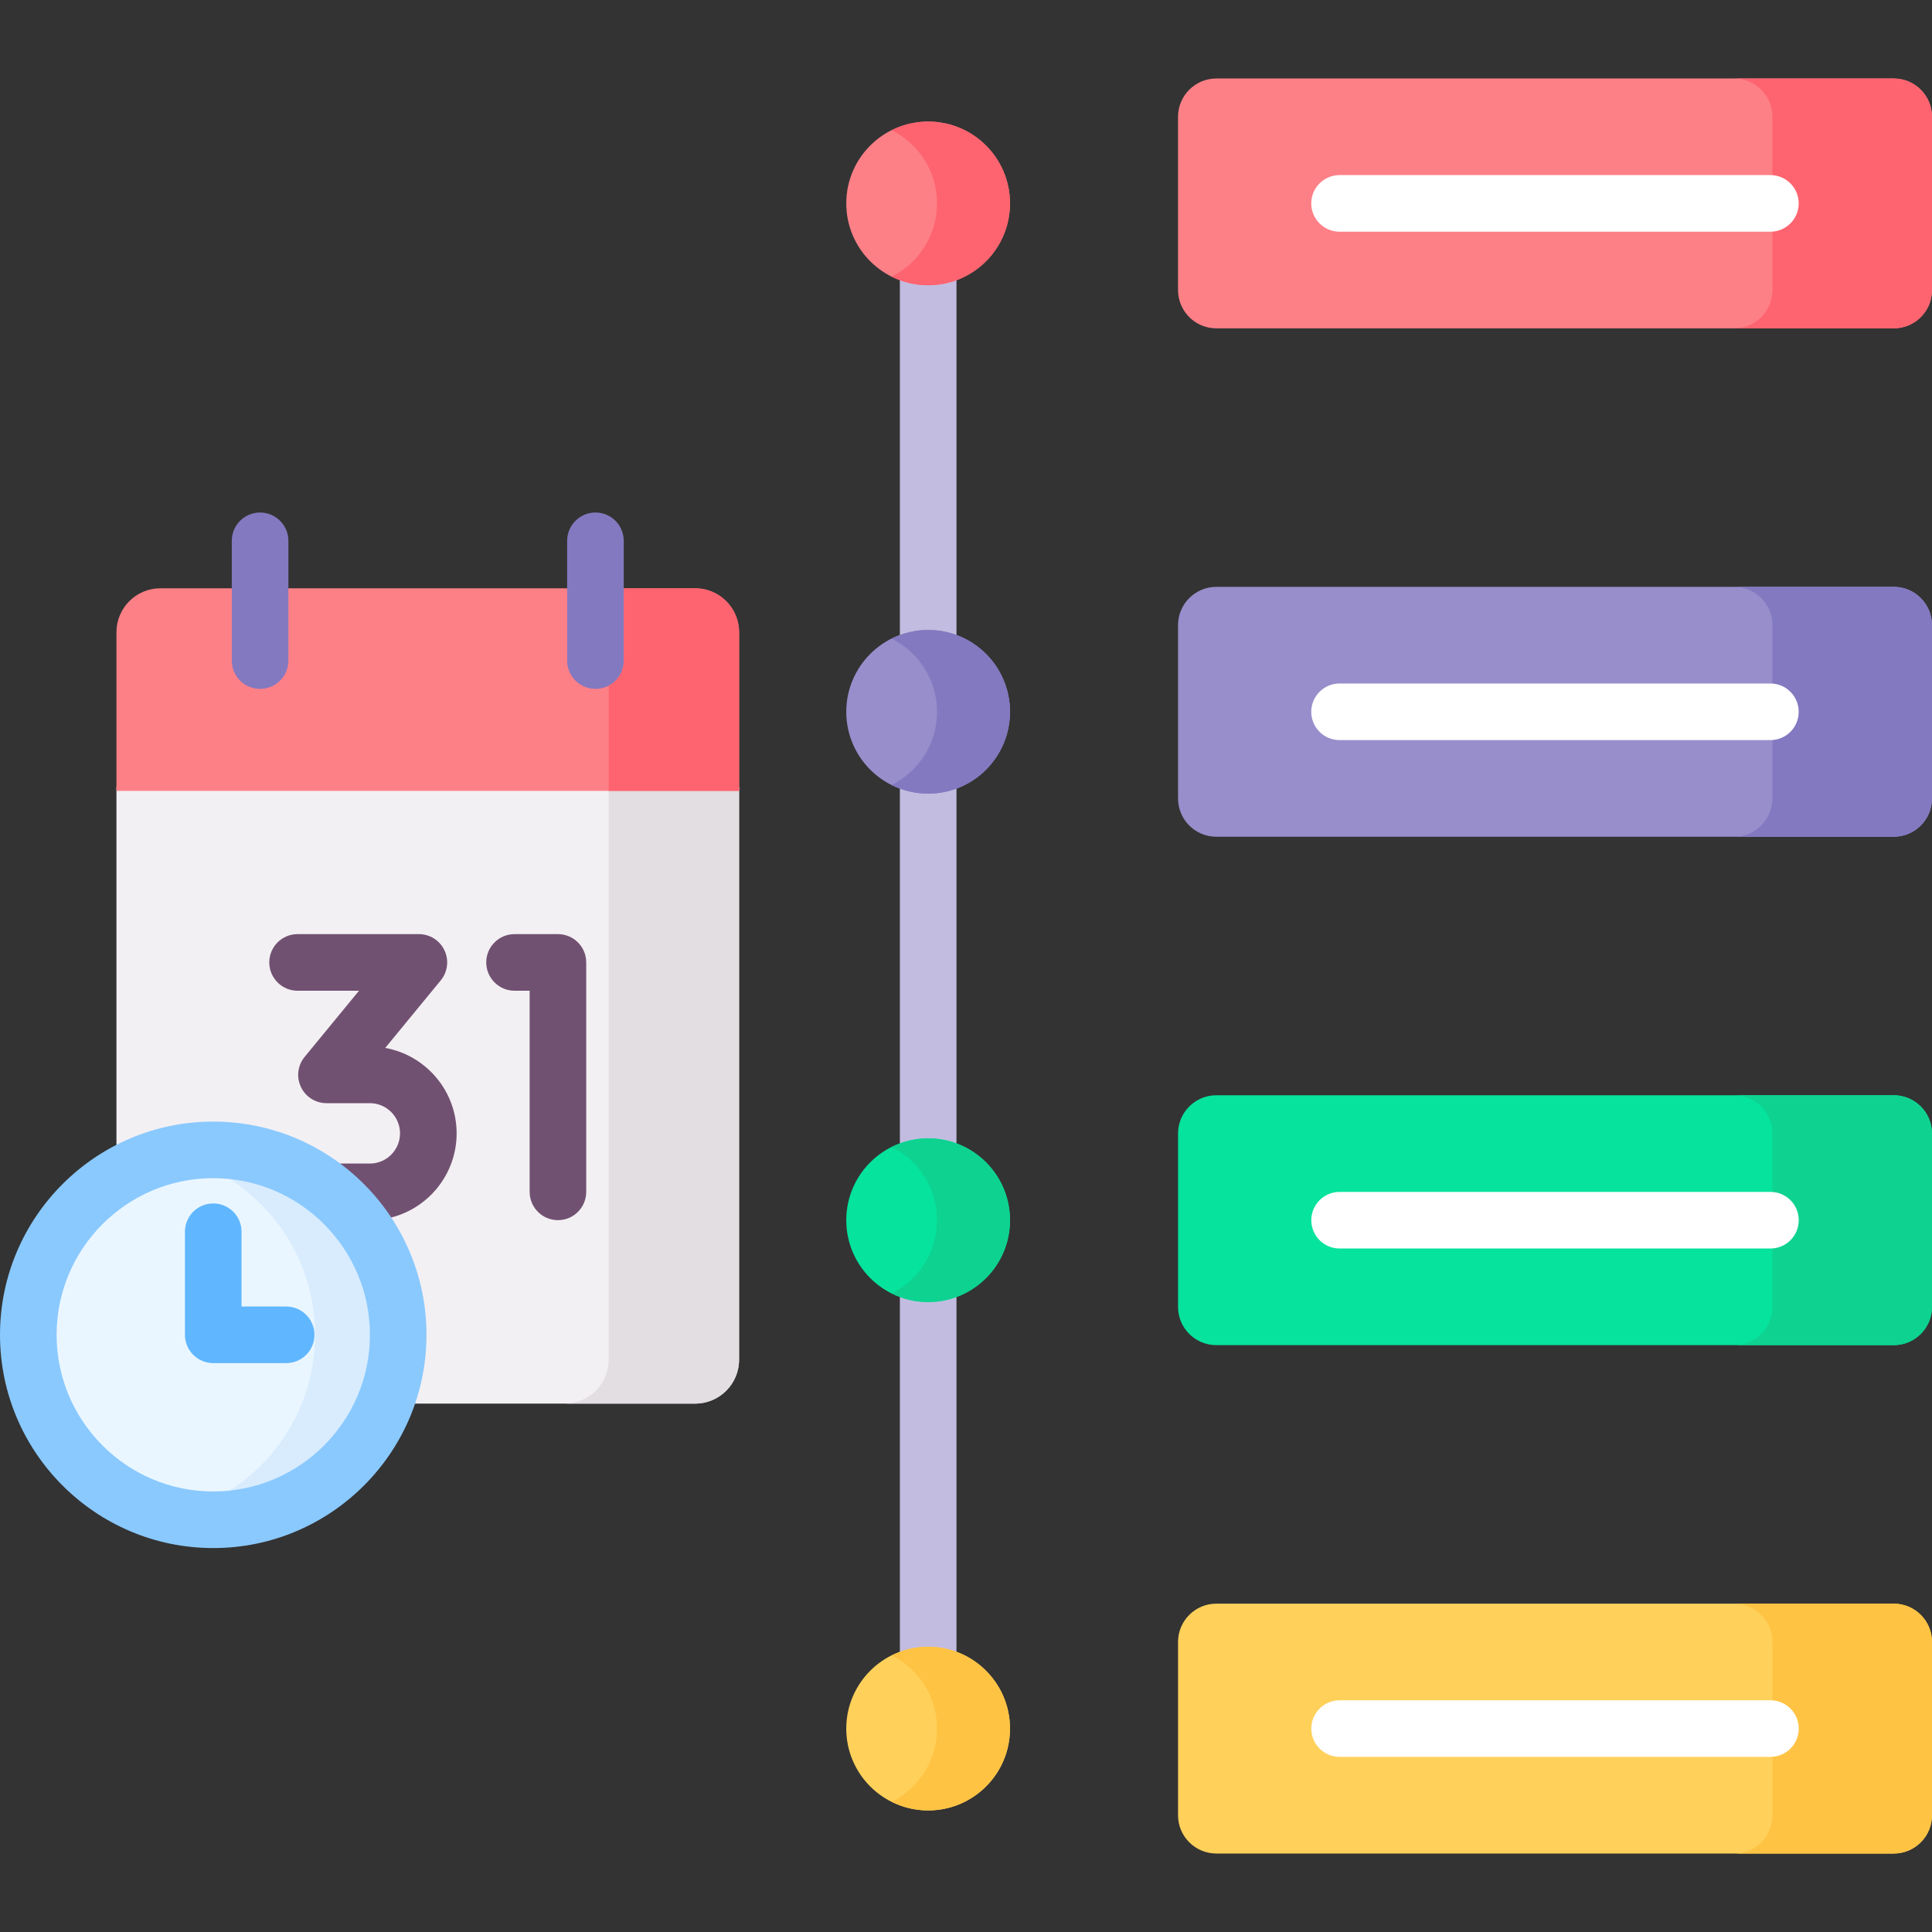
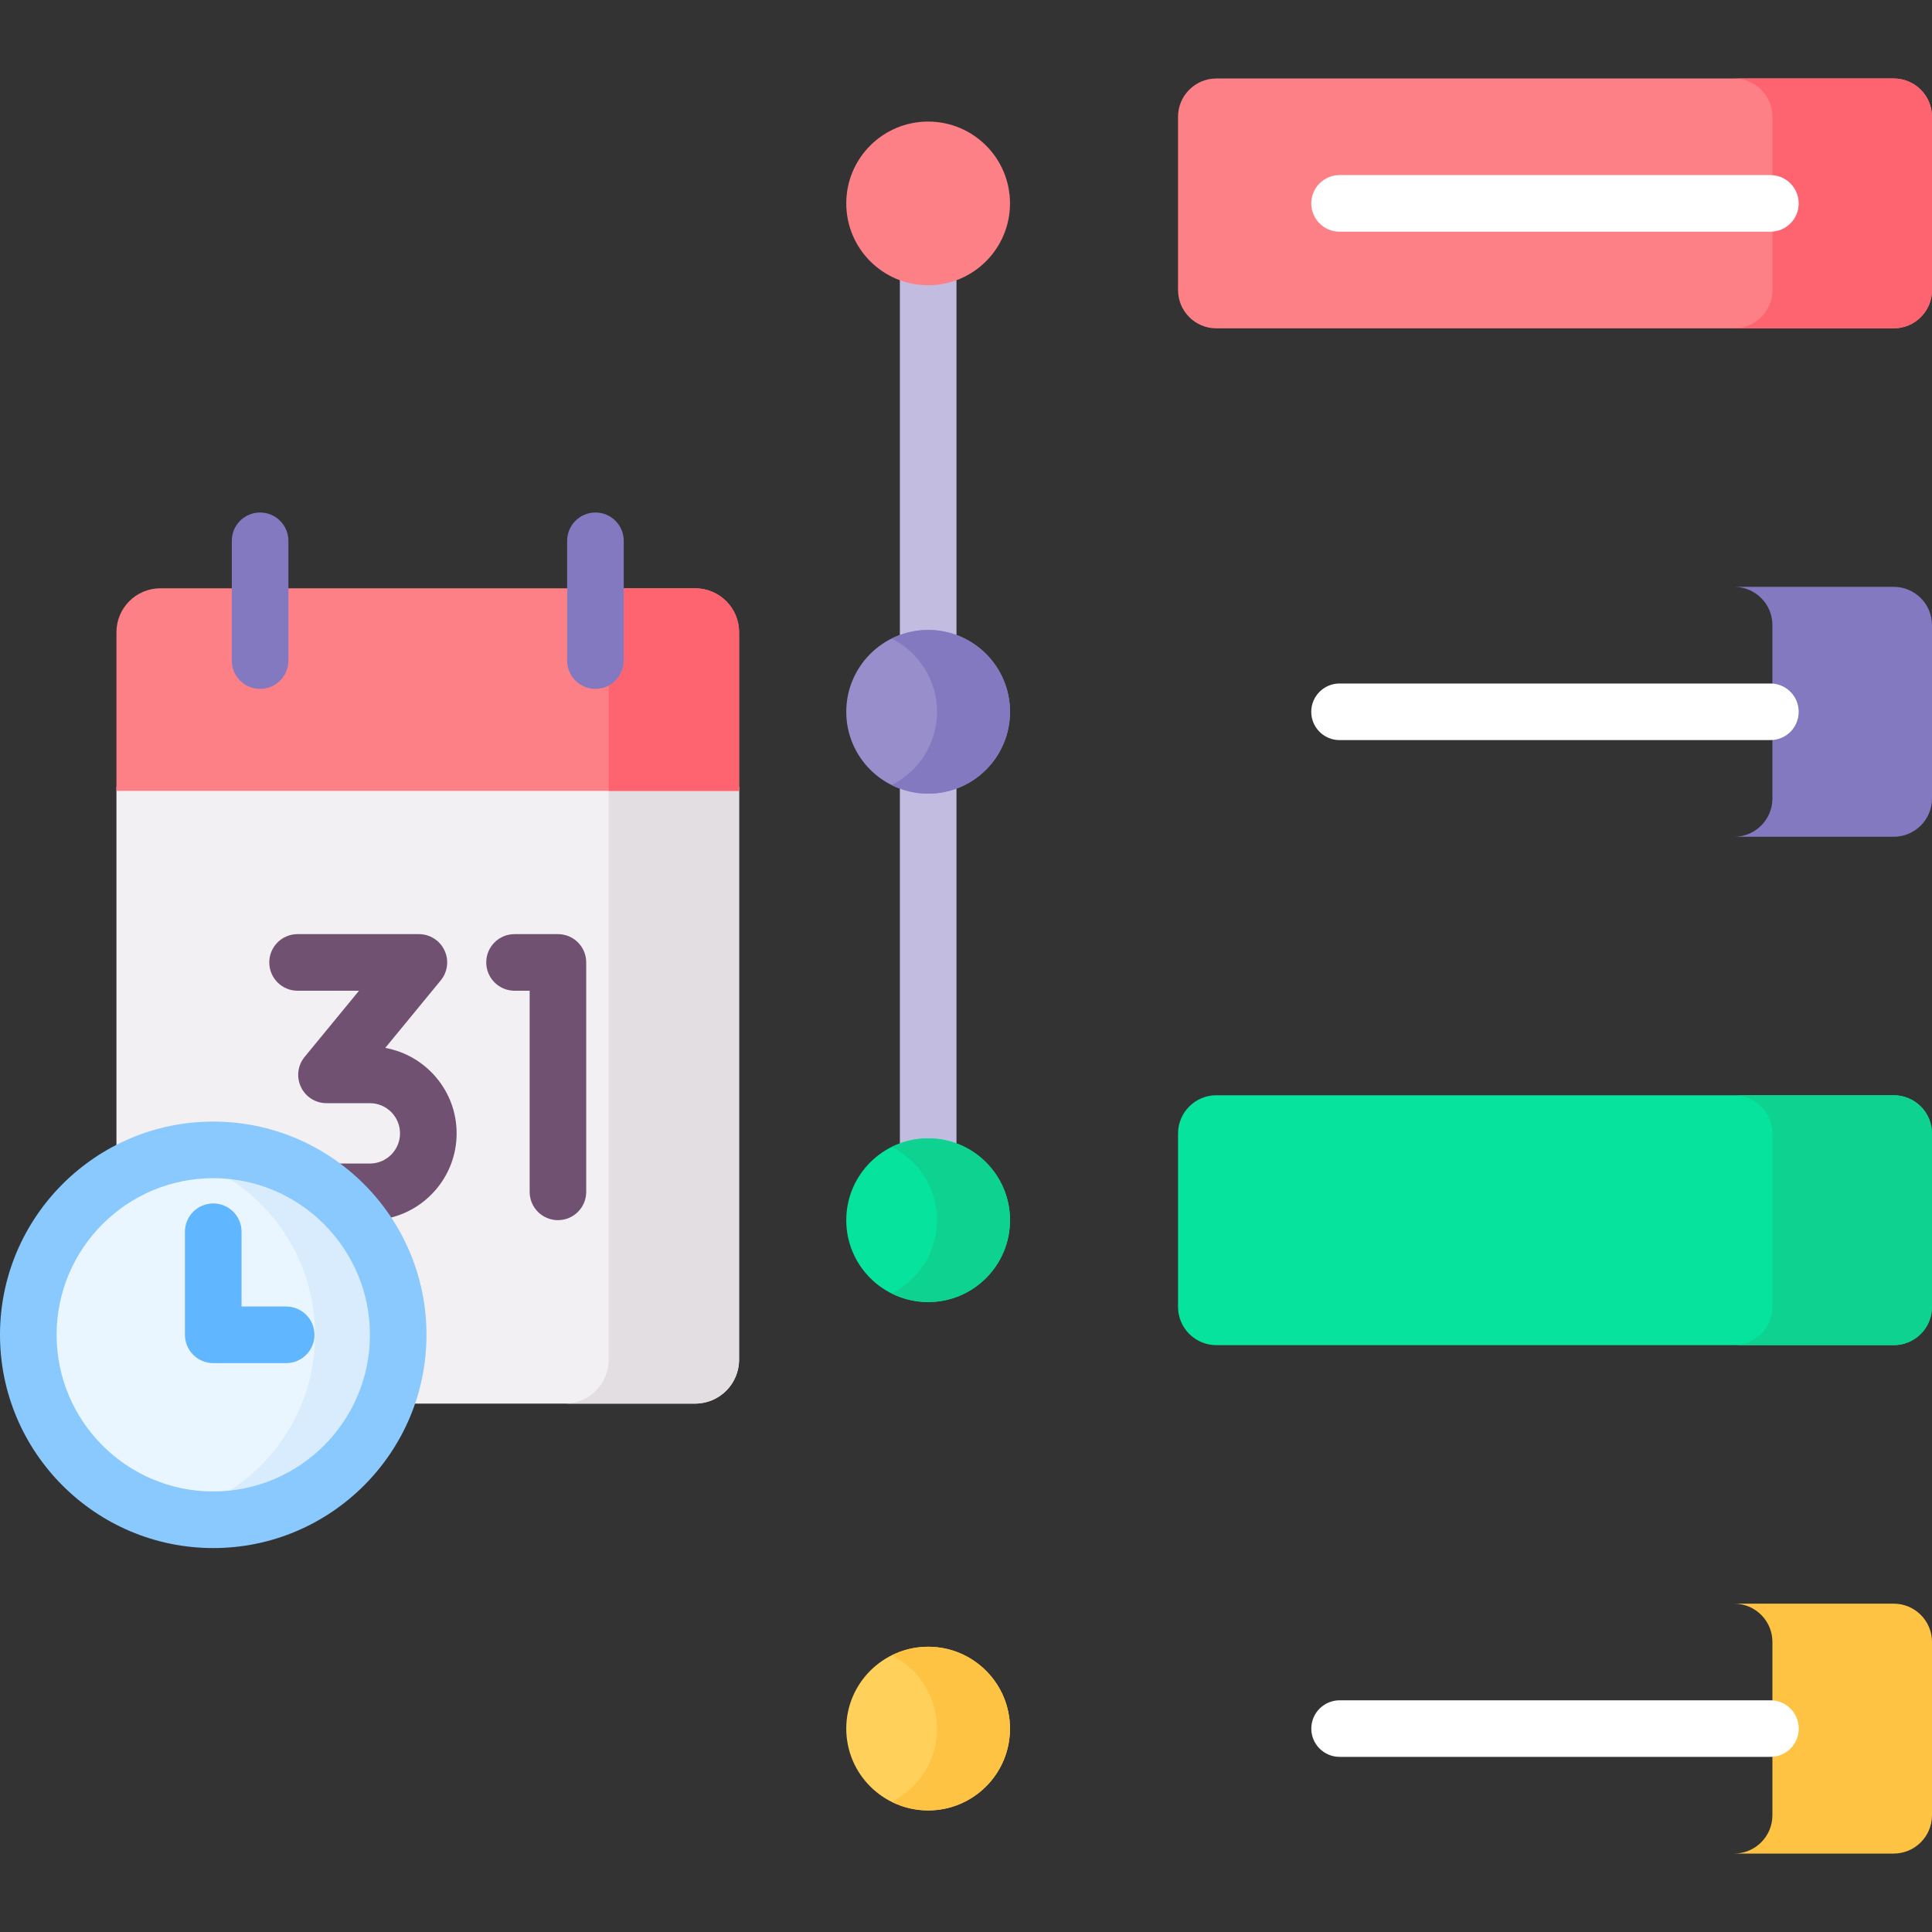
<svg xmlns="http://www.w3.org/2000/svg" width="40" height="40" viewBox="0 0 40 40" fill="none">
  <rect x="0" y="0" width="40" height="40" fill="#333333" stroke="none" />
  <g clip-path="url(#clip0_2953_3892)">
-     <path d="M39.207 38.375H25.183C24.745 38.375 24.39 38.02 24.39 37.582V33.995C24.39 33.557 24.745 33.202 25.183 33.202H39.207C39.645 33.202 40 33.557 40 33.995V37.582C40 38.02 39.645 38.375 39.207 38.375Z" fill="#FFD15B" />
    <path d="M39.207 27.85H25.183C24.745 27.85 24.39 27.495 24.39 27.057V23.469C24.39 23.031 24.745 22.676 25.183 22.676H39.207C39.645 22.676 40 23.031 40 23.469V27.057C40 27.495 39.645 27.85 39.207 27.85Z" fill="#05E39C" />
    <path d="M39.207 6.798H25.183C24.745 6.798 24.39 6.443 24.39 6.005V2.418C24.39 1.98 24.745 1.625 25.183 1.625H39.207C39.645 1.625 40 1.98 40 2.418V6.005C40 6.443 39.645 6.798 39.207 6.798Z" fill="#FD8087" />
    <path d="M39.207 1.625H35.903C36.341 1.625 36.696 1.98 36.696 2.418V6.005C36.696 6.443 36.341 6.798 35.903 6.798H39.207C39.645 6.798 40 6.443 40 6.005V2.418C40 1.98 39.645 1.625 39.207 1.625Z" fill="#FE646F" />
    <path d="M36.654 4.797H27.734C27.411 4.797 27.148 4.535 27.148 4.211C27.148 3.888 27.411 3.625 27.734 3.625H36.654C36.978 3.625 37.24 3.888 37.24 4.211C37.24 4.535 36.978 4.797 36.654 4.797Z" fill="white" />
-     <path d="M39.207 17.324H25.183C24.745 17.324 24.39 16.969 24.39 16.531V12.943C24.39 12.505 24.745 12.15 25.183 12.15H39.207C39.645 12.15 40 12.505 40 12.943V16.531C40 16.969 39.645 17.324 39.207 17.324Z" fill="#978ECB" />
    <path d="M39.207 12.15H35.903C36.341 12.15 36.696 12.505 36.696 12.943V16.531C36.696 16.969 36.341 17.324 35.903 17.324H39.207C39.645 17.324 40 16.969 40 16.531V12.943C40 12.505 39.645 12.15 39.207 12.15Z" fill="#8379C1" />
    <path d="M39.207 22.676H35.903C36.341 22.676 36.696 23.031 36.696 23.469V27.057C36.696 27.495 36.341 27.85 35.903 27.85H39.207C39.645 27.85 40 27.495 40 27.057V23.469C40 23.031 39.645 22.676 39.207 22.676Z" fill="#0ED290" />
    <path d="M39.207 33.202H35.903C36.341 33.202 36.696 33.557 36.696 33.995V37.582C36.696 38.02 36.341 38.376 35.903 38.376H39.207C39.645 38.376 40 38.02 40 37.582V33.995C40 33.557 39.645 33.202 39.207 33.202Z" fill="#FFC344" />
    <path d="M36.654 15.323H27.734C27.411 15.323 27.148 15.061 27.148 14.737C27.148 14.414 27.411 14.151 27.734 14.151H36.654C36.978 14.151 37.24 14.414 37.24 14.737C37.24 15.061 36.978 15.323 36.654 15.323Z" fill="white" />
-     <path d="M36.656 25.849H27.735C27.412 25.849 27.149 25.587 27.149 25.263C27.149 24.939 27.412 24.677 27.735 24.677H36.656C36.979 24.677 37.241 24.939 37.241 25.263C37.241 25.587 36.979 25.849 36.656 25.849Z" fill="white" />
    <path d="M36.656 36.374H27.735C27.412 36.374 27.149 36.112 27.149 35.789C27.149 35.465 27.412 35.203 27.735 35.203H36.656C36.979 35.203 37.241 35.465 37.241 35.789C37.241 36.112 36.979 36.374 36.656 36.374Z" fill="white" />
    <path d="M19.217 13.12C19.424 13.12 19.621 13.161 19.803 13.232V5.716C19.621 5.788 19.424 5.828 19.217 5.828C19.01 5.828 18.813 5.788 18.631 5.716V13.232C18.813 13.161 19.01 13.12 19.217 13.12Z" fill="#C2BCE0" />
-     <path d="M19.217 26.88C19.01 26.88 18.813 26.839 18.631 26.768V34.283C18.813 34.212 19.01 34.172 19.217 34.172C19.424 34.172 19.621 34.212 19.803 34.283V26.768C19.621 26.839 19.424 26.88 19.217 26.88Z" fill="#C2BCE0" />
    <path d="M18.631 16.242V23.758C18.813 23.687 19.01 23.646 19.217 23.646C19.424 23.646 19.621 23.687 19.803 23.758V16.242C19.621 16.313 19.424 16.354 19.217 16.354C19.01 16.354 18.813 16.313 18.631 16.242Z" fill="#C2BCE0" />
    <path d="M19.216 5.906C20.152 5.906 20.911 5.147 20.911 4.211C20.911 3.275 20.152 2.517 19.216 2.517C18.28 2.517 17.521 3.275 17.521 4.211C17.521 5.147 18.28 5.906 19.216 5.906Z" fill="#FD8087" />
-     <path d="M19.216 2.517C18.945 2.517 18.689 2.582 18.461 2.696C19.017 2.974 19.4 3.547 19.4 4.211C19.4 4.876 19.017 5.449 18.461 5.727C18.689 5.841 18.945 5.906 19.216 5.906C20.152 5.906 20.911 5.147 20.911 4.211C20.911 3.275 20.152 2.517 19.216 2.517Z" fill="#FE646F" />
    <path d="M19.216 16.432C20.152 16.432 20.911 15.673 20.911 14.737C20.911 13.801 20.152 13.042 19.216 13.042C18.28 13.042 17.521 13.801 17.521 14.737C17.521 15.673 18.28 16.432 19.216 16.432Z" fill="#978ECB" />
    <path d="M19.216 13.042C18.945 13.042 18.689 13.108 18.461 13.222C19.017 13.499 19.4 14.073 19.4 14.737C19.4 15.401 19.017 15.975 18.461 16.253C18.689 16.366 18.945 16.432 19.216 16.432C20.152 16.432 20.911 15.673 20.911 14.737C20.911 13.801 20.152 13.042 19.216 13.042Z" fill="#8379C1" />
    <path d="M19.216 26.958C20.152 26.958 20.911 26.199 20.911 25.263C20.911 24.327 20.152 23.568 19.216 23.568C18.28 23.568 17.521 24.327 17.521 25.263C17.521 26.199 18.28 26.958 19.216 26.958Z" fill="#05E39C" />
    <path d="M19.216 23.568C18.945 23.568 18.689 23.634 18.461 23.747C19.017 24.025 19.4 24.599 19.4 25.263C19.4 25.927 19.017 26.501 18.461 26.778C18.689 26.892 18.945 26.958 19.216 26.958C20.152 26.958 20.911 26.199 20.911 25.263C20.911 24.327 20.152 23.568 19.216 23.568Z" fill="#0ED290" />
    <path d="M19.216 37.483C20.152 37.483 20.911 36.725 20.911 35.789C20.911 34.853 20.152 34.094 19.216 34.094C18.28 34.094 17.521 34.853 17.521 35.789C17.521 36.725 18.28 37.483 19.216 37.483Z" fill="#FFD15B" />
    <path d="M19.216 34.094C18.945 34.094 18.689 34.159 18.461 34.273C19.017 34.551 19.4 35.124 19.4 35.789C19.4 36.453 19.017 37.026 18.461 37.304C18.689 37.418 18.945 37.483 19.216 37.483C20.152 37.483 20.911 36.725 20.911 35.789C20.911 34.853 20.152 34.094 19.216 34.094Z" fill="#FFC344" />
    <path d="M2.411 16.292V23.791C3.011 23.477 3.692 23.299 4.415 23.299C6.806 23.299 8.752 25.244 8.752 27.636C8.752 28.135 8.666 28.614 8.51 29.06H14.392C14.895 29.06 15.302 28.653 15.302 28.151V16.292H2.411Z" fill="#F3F0F3" />
    <path d="M12.602 16.292V28.151C12.602 28.653 12.195 29.06 11.692 29.06H14.392C14.894 29.06 15.301 28.653 15.301 28.151V16.292H12.602Z" fill="#E2DEE2" />
    <path d="M7.976 21.696L9.125 20.298C9.269 20.123 9.299 19.88 9.202 19.675C9.106 19.471 8.899 19.34 8.673 19.34H6.161C5.837 19.34 5.575 19.602 5.575 19.926C5.575 20.249 5.837 20.512 6.161 20.512H7.433L6.307 21.882C6.163 22.057 6.133 22.299 6.23 22.504C6.326 22.709 6.533 22.84 6.759 22.84H7.657C8.002 22.84 8.282 23.12 8.282 23.465C8.282 23.81 8.002 24.09 7.657 24.09H6.908C7.344 24.398 7.721 24.783 8.018 25.226C8.837 25.058 9.454 24.332 9.454 23.465C9.454 22.583 8.815 21.847 7.976 21.696Z" fill="#715171" />
    <path d="M11.551 25.262C11.228 25.262 10.966 25 10.966 24.676V20.512H10.653C10.33 20.512 10.067 20.249 10.067 19.925C10.067 19.602 10.33 19.34 10.653 19.34H11.551C11.875 19.34 12.137 19.602 12.137 19.925V24.676C12.137 25 11.875 25.262 11.551 25.262Z" fill="#715171" />
    <path d="M14.392 12.18H3.321C2.818 12.18 2.411 12.587 2.411 13.089V16.374H15.302V13.089C15.302 12.587 14.895 12.18 14.392 12.18Z" fill="#FD8087" />
    <path d="M14.392 12.18H12.914V13.677C12.914 13.901 12.788 14.096 12.602 14.194V16.374H15.302V13.089C15.302 12.587 14.895 12.18 14.392 12.18Z" fill="#FE646F" />
    <path d="M12.328 14.263C12.005 14.263 11.742 14.001 11.742 13.677V11.197C11.742 10.874 12.005 10.611 12.328 10.611C12.652 10.611 12.914 10.874 12.914 11.197V13.677C12.914 14.001 12.652 14.263 12.328 14.263Z" fill="#8379C1" />
    <path d="M5.385 14.263C5.061 14.263 4.799 14.001 4.799 13.677V11.197C4.799 10.874 5.061 10.611 5.385 10.611C5.708 10.611 5.971 10.874 5.971 11.197V13.677C5.971 14.001 5.708 14.263 5.385 14.263Z" fill="#8379C1" />
    <path d="M4.415 31.465C6.53 31.465 8.244 29.751 8.244 27.636C8.244 25.521 6.53 23.807 4.415 23.807C2.3 23.807 0.586 25.521 0.586 27.636C0.586 29.751 2.3 31.465 4.415 31.465Z" fill="#EAF6FF" />
    <path d="M4.415 23.806C4.118 23.806 3.829 23.84 3.552 23.904C5.253 24.295 6.522 25.817 6.522 27.636C6.522 29.455 5.253 30.977 3.552 31.367C3.829 31.431 4.118 31.465 4.415 31.465C6.53 31.465 8.244 29.751 8.244 27.636C8.244 25.521 6.53 23.806 4.415 23.806Z" fill="#D8ECFE" />
    <path d="M4.415 32.051C1.981 32.051 0 30.07 0 27.636C0 25.201 1.981 23.221 4.415 23.221C6.85 23.221 8.83 25.201 8.83 27.636C8.83 30.07 6.85 32.051 4.415 32.051ZM4.415 24.393C2.627 24.393 1.172 25.848 1.172 27.636C1.172 29.424 2.627 30.879 4.415 30.879C6.204 30.879 7.659 29.424 7.659 27.636C7.658 25.848 6.204 24.393 4.415 24.393Z" fill="#8AC9FE" />
    <path d="M5.925 28.222H4.415C4.091 28.222 3.829 27.959 3.829 27.636V25.501C3.829 25.178 4.091 24.916 4.415 24.916C4.739 24.916 5.001 25.178 5.001 25.501V27.05H5.925C6.249 27.05 6.511 27.312 6.511 27.636C6.511 27.959 6.249 28.222 5.925 28.222Z" fill="#60B7FF" />
  </g>
  <defs>
    <clipPath id="clip0_2953_3892">
      <rect width="40" height="40" fill="white" />
    </clipPath>
  </defs>
</svg>